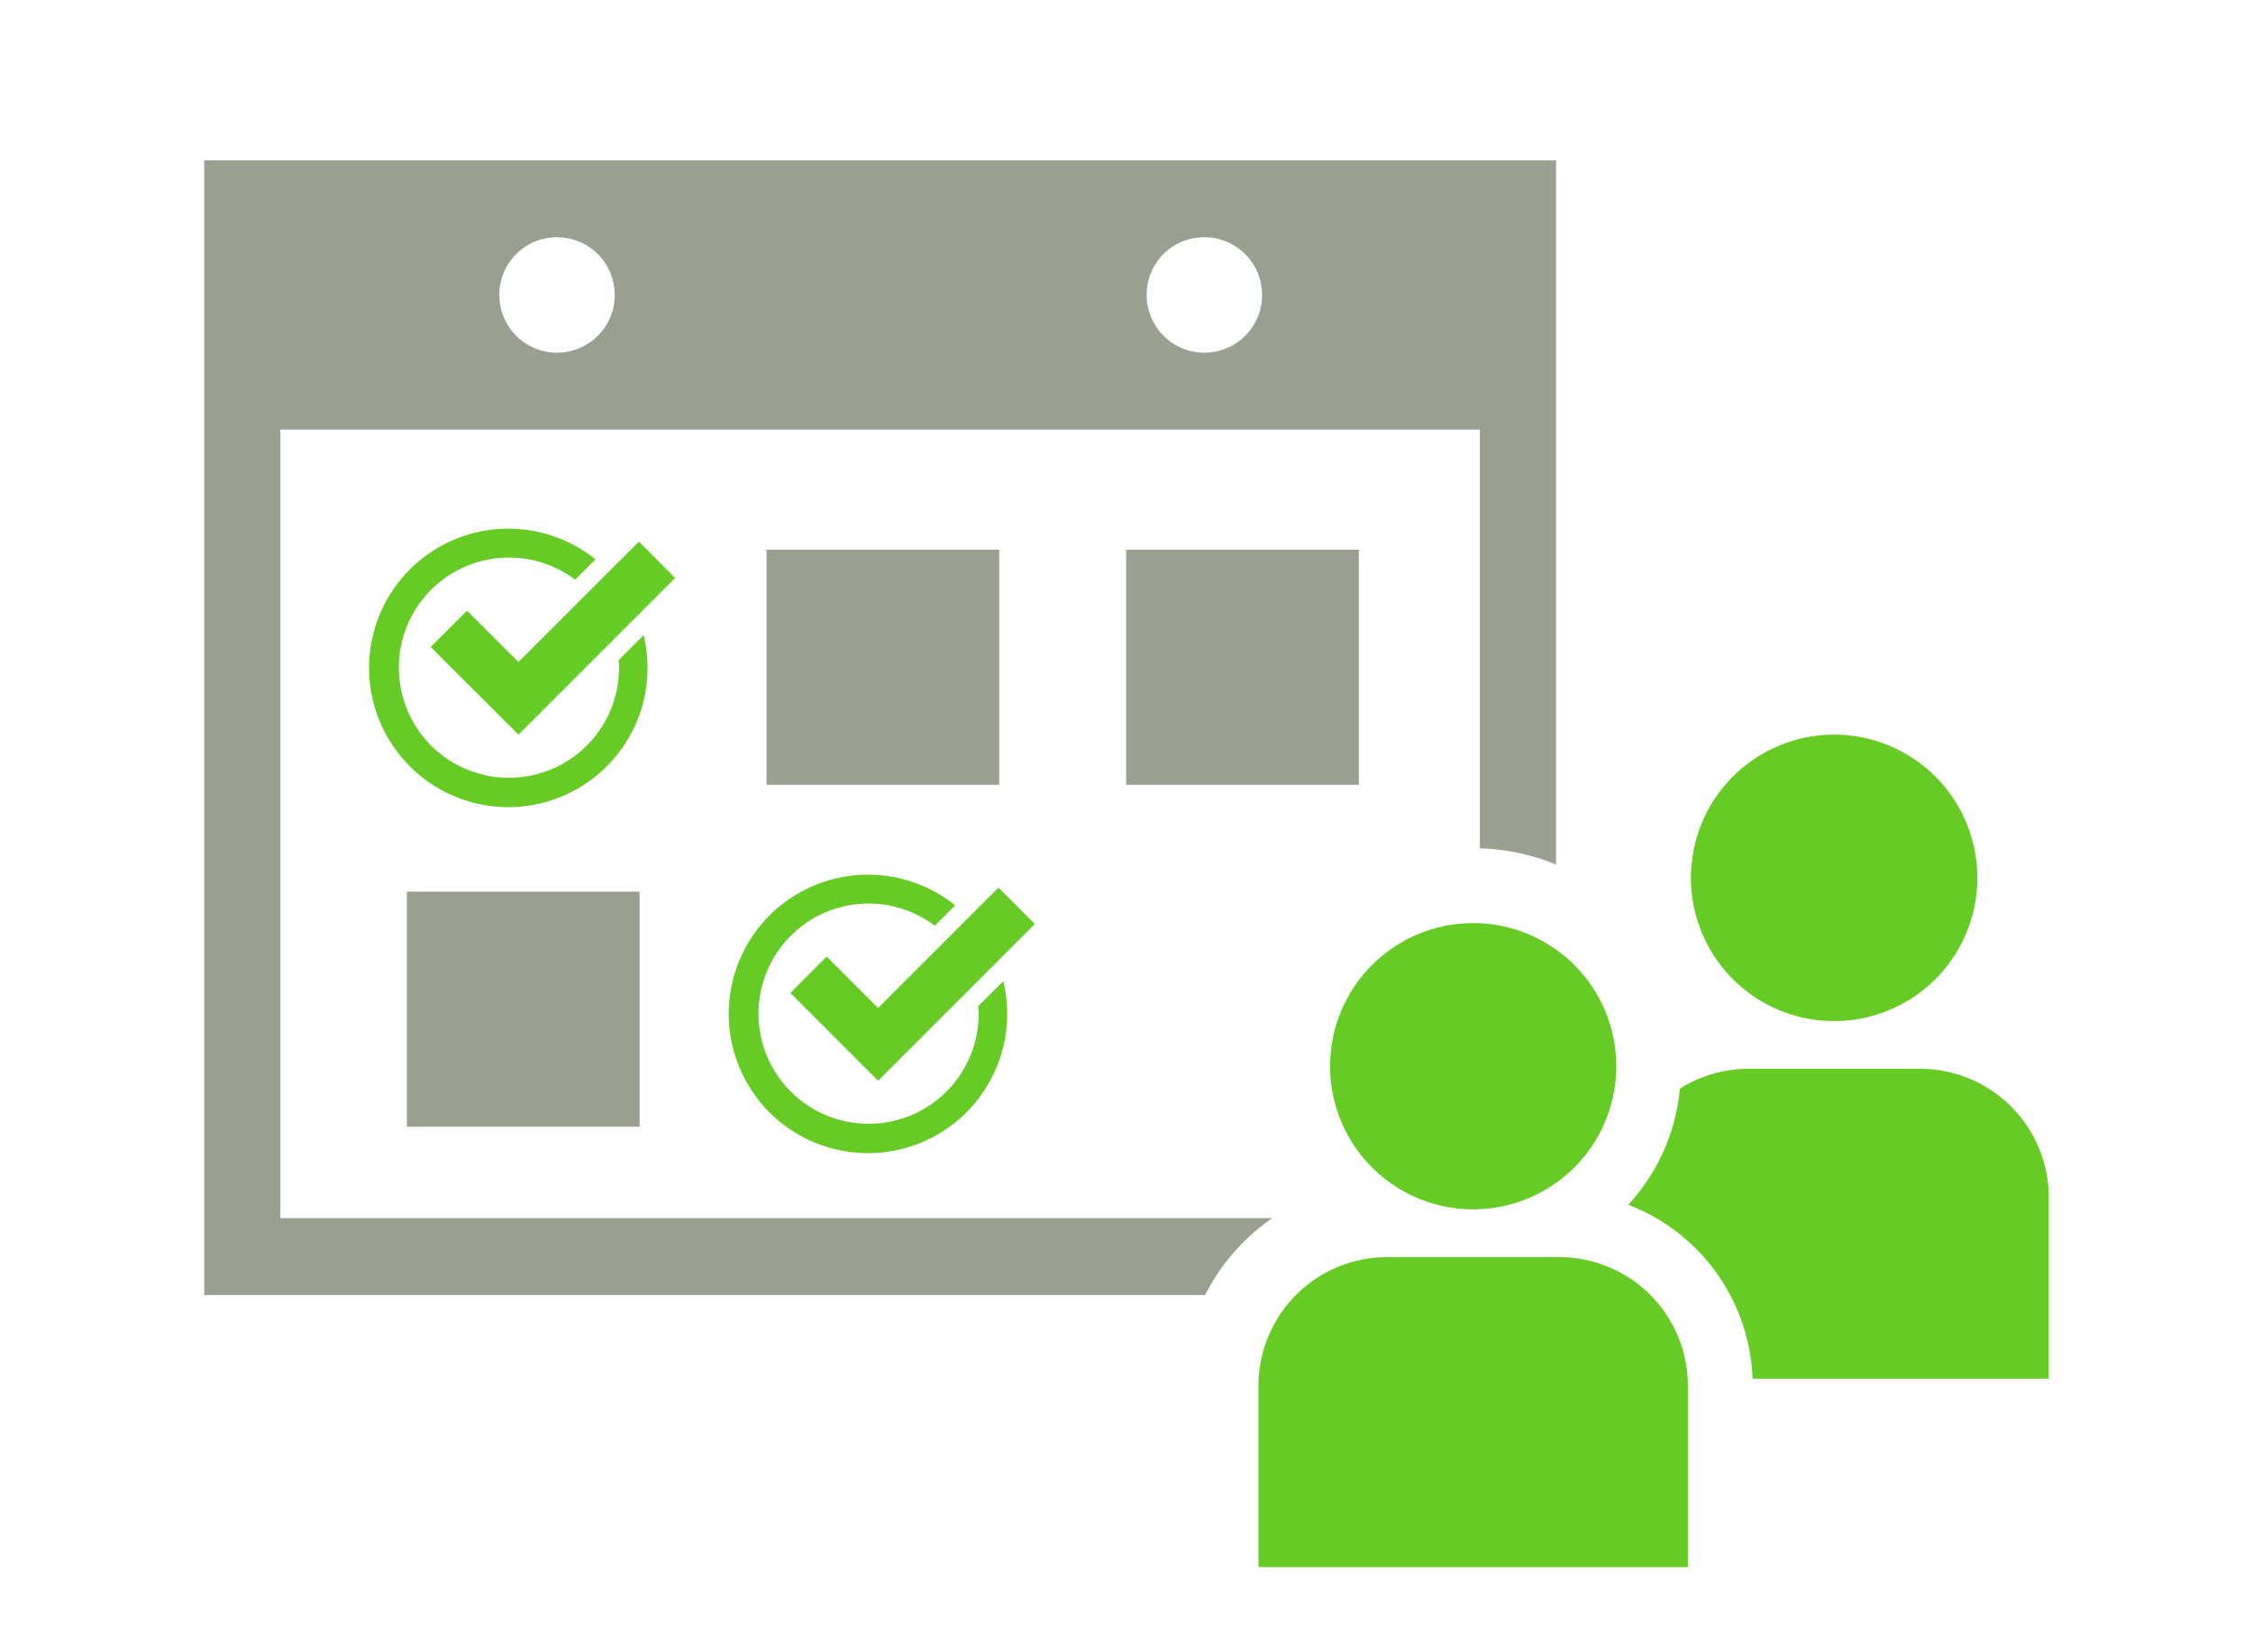
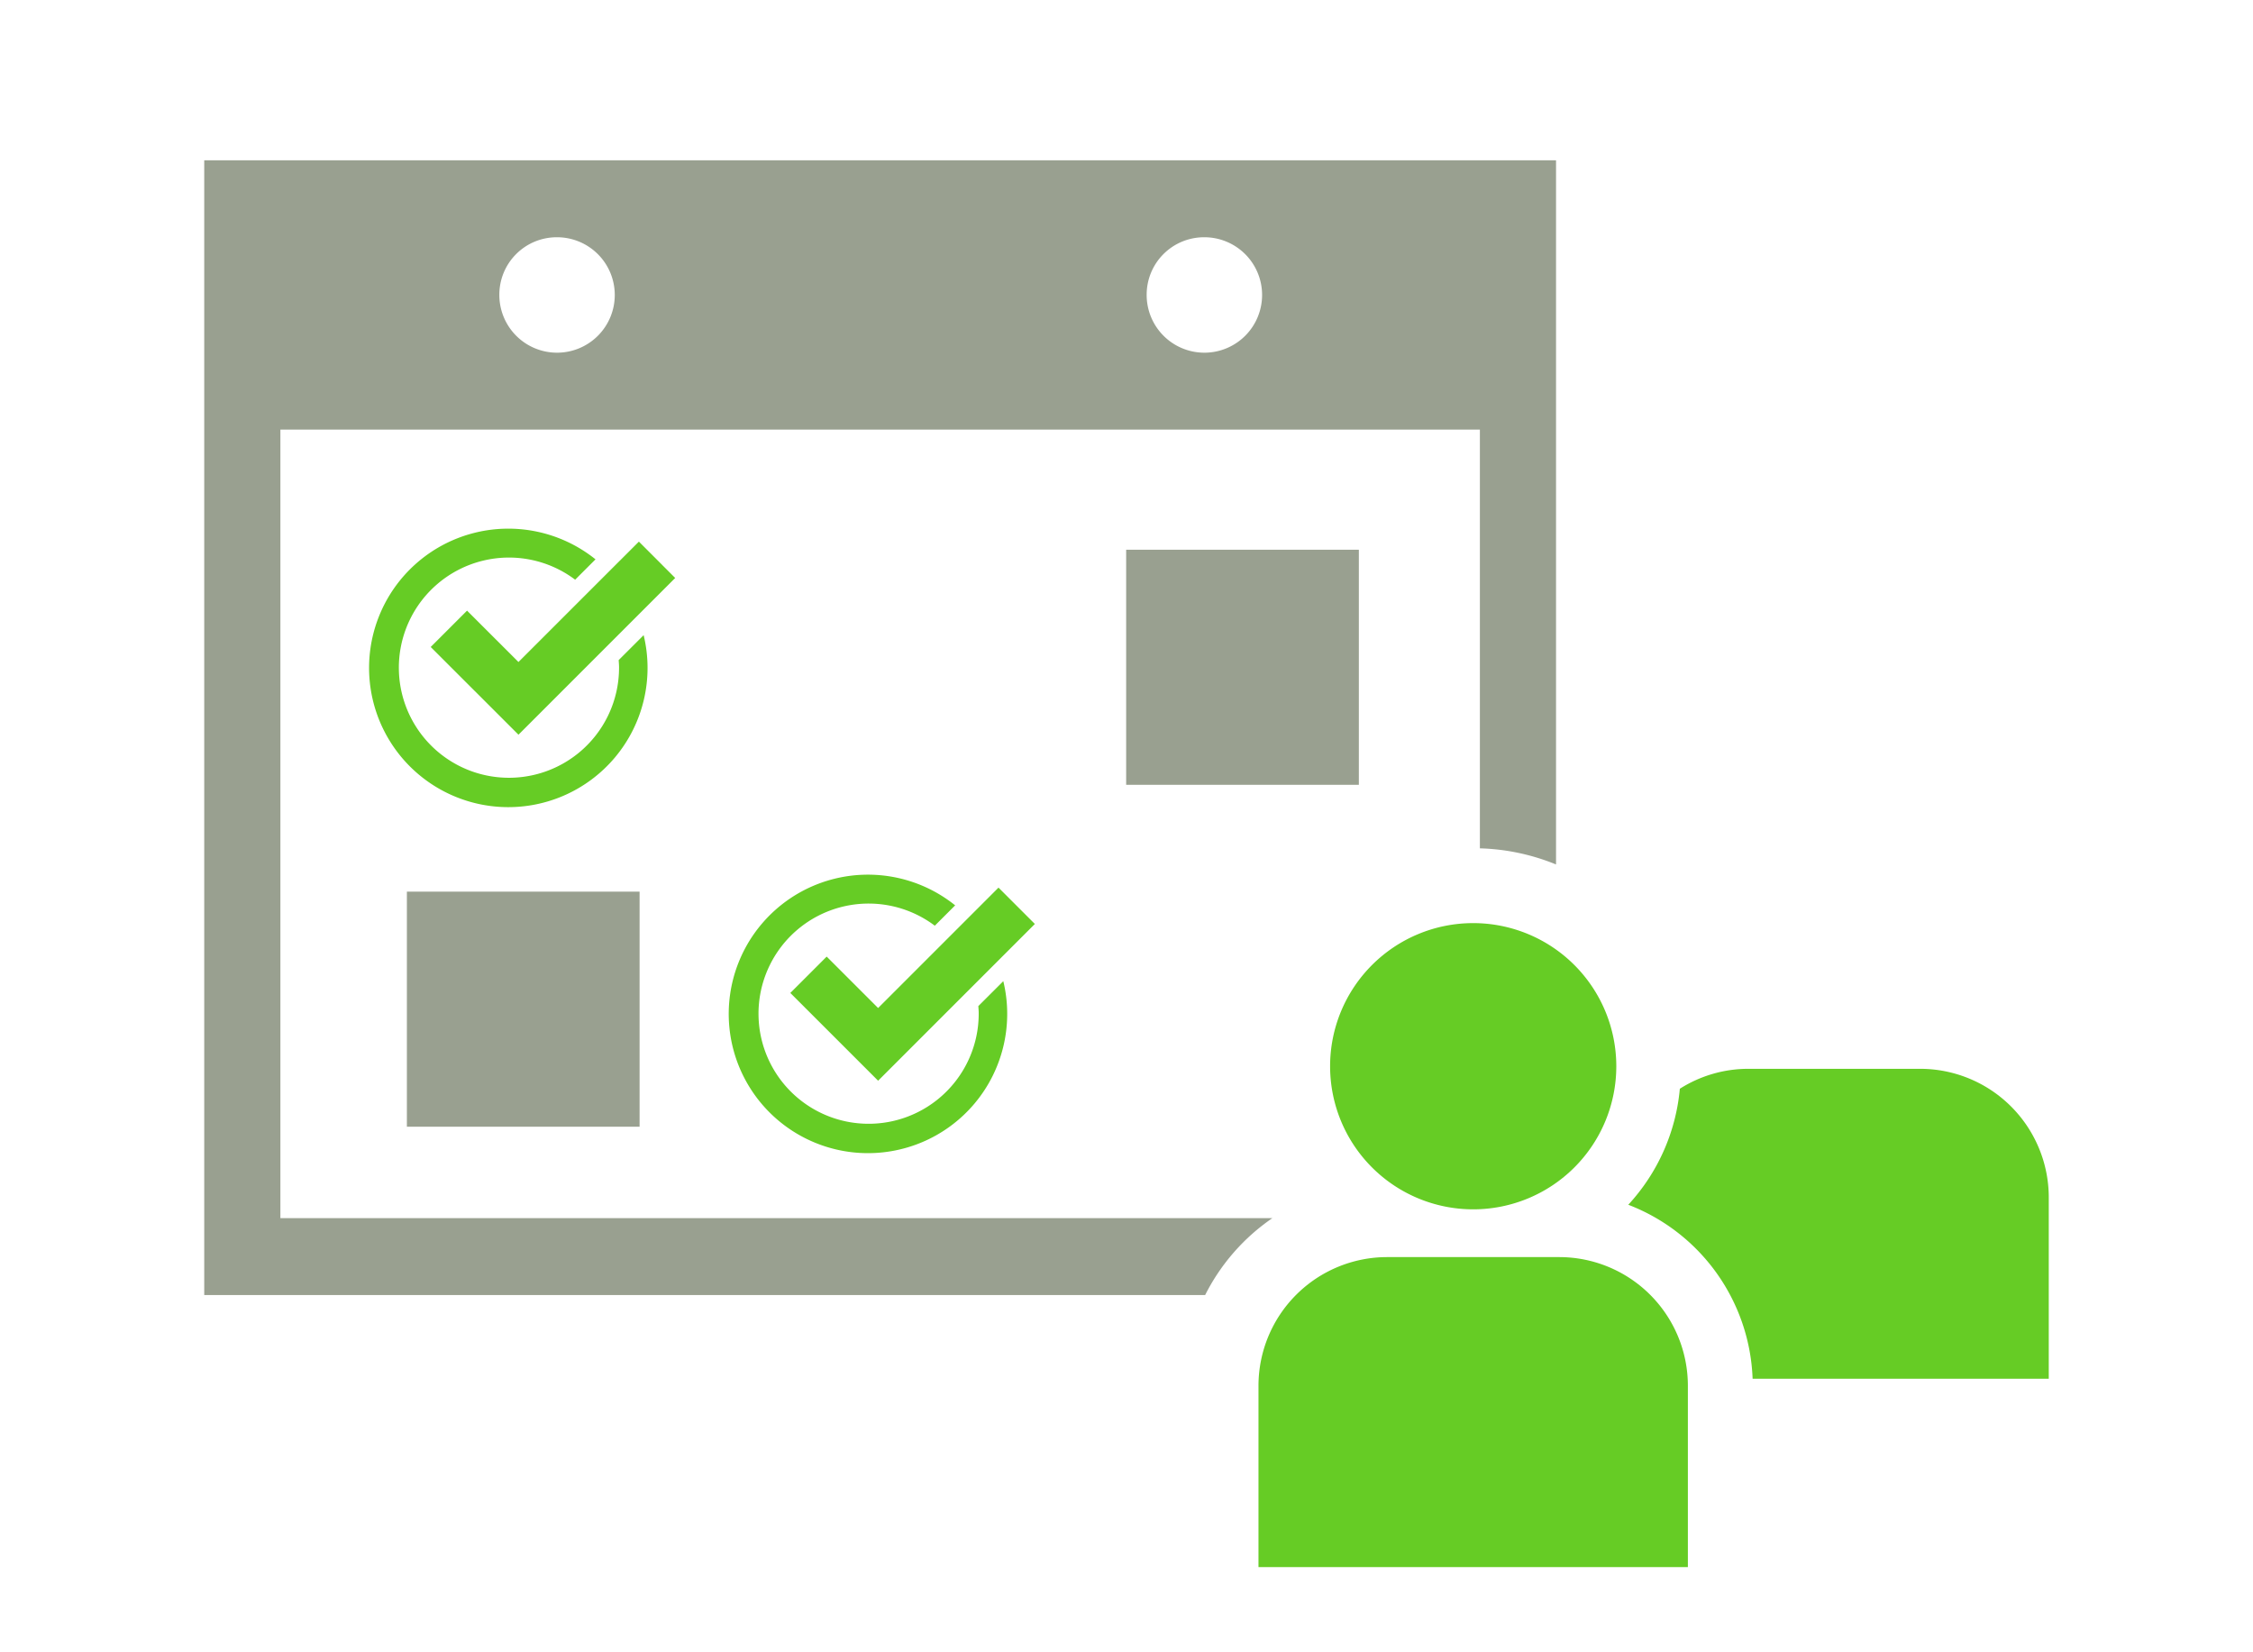
<svg xmlns="http://www.w3.org/2000/svg" viewBox="0 0 60 44">
  <defs>
    <style>.a{fill:none;}.b{fill:#66cc25;}.c{fill:#99a090;}</style>
  </defs>
  <rect class="a" width="60" height="44" />
  <path class="b" d="M16.476,17.578c.004.063.01.126.01.191a2.932,2.932,0,1,1-1.169-2.332l.542-.542a3.708,3.708,0,1,0,1.282,2.019Z" />
  <polygon class="b" points="13.807 19.565 11.47 17.229 12.438 16.261 13.807 17.629 17.014 14.423 17.981 15.391 13.807 19.565" />
  <path class="b" d="M26.054,26.792c.004.063.01.126.01.191a2.932,2.932,0,1,1-1.169-2.332l.542-.542a3.708,3.708,0,1,0,1.282,2.019Z" />
  <polygon class="b" points="23.385 28.779 21.047 26.442 22.015 25.474 23.385 26.843 26.591 23.637 27.559 24.605 23.385 28.779" />
-   <rect class="c" x="20.413" y="14.639" width="6.197" height="6.26" />
  <rect class="c" x="29.991" y="14.639" width="6.197" height="6.26" />
  <rect class="c" x="10.836" y="23.744" width="6.197" height="6.26" />
  <path class="a" d="M32.058,9.391a1.537,1.537,0,1,0-1.521-1.536A1.529,1.529,0,0,0,32.058,9.391Z" />
  <ellipse class="a" cx="14.819" cy="7.854" rx="1.521" ry="1.536" />
  <path class="c" d="M33.884,32.439H7.467v-20.999h31.944v11.151a5.773,5.773,0,0,1,2.028.429V4.269h-36V34.487H32.094A5.454,5.454,0,0,1,33.884,32.439ZM32.058,6.318a1.537,1.537,0,1,1-1.521,1.536A1.529,1.529,0,0,1,32.058,6.318Zm-17.239,0a1.537,1.537,0,1,1-1.521,1.536A1.529,1.529,0,0,1,14.819,6.318Z" />
-   <path class="b" d="M48.844,27.191a3.814,3.814,0,1,0-3.63-2.648A3.812,3.812,0,0,0,48.844,27.191Z" />
+   <path class="b" d="M48.844,27.191A3.812,3.812,0,0,0,48.844,27.191Z" />
  <path class="b" d="M54.561,31.889a3.426,3.426,0,0,0-3.427-3.427H46.552a3.4,3.4,0,0,0-1.816.531,5.253,5.253,0,0,1-1.373,3.089,5.165,5.165,0,0,1,3.311,4.634h7.887Z" />
  <path class="b" d="M39.233,24.582a3.811,3.811,0,1,0,3.811,3.811A3.812,3.812,0,0,0,39.233,24.582Z" />
  <path class="b" d="M44.95,41.731V36.903a3.427,3.427,0,0,0-3.427-3.427H36.941A3.427,3.427,0,0,0,33.515,36.903v4.828Z" />
</svg>